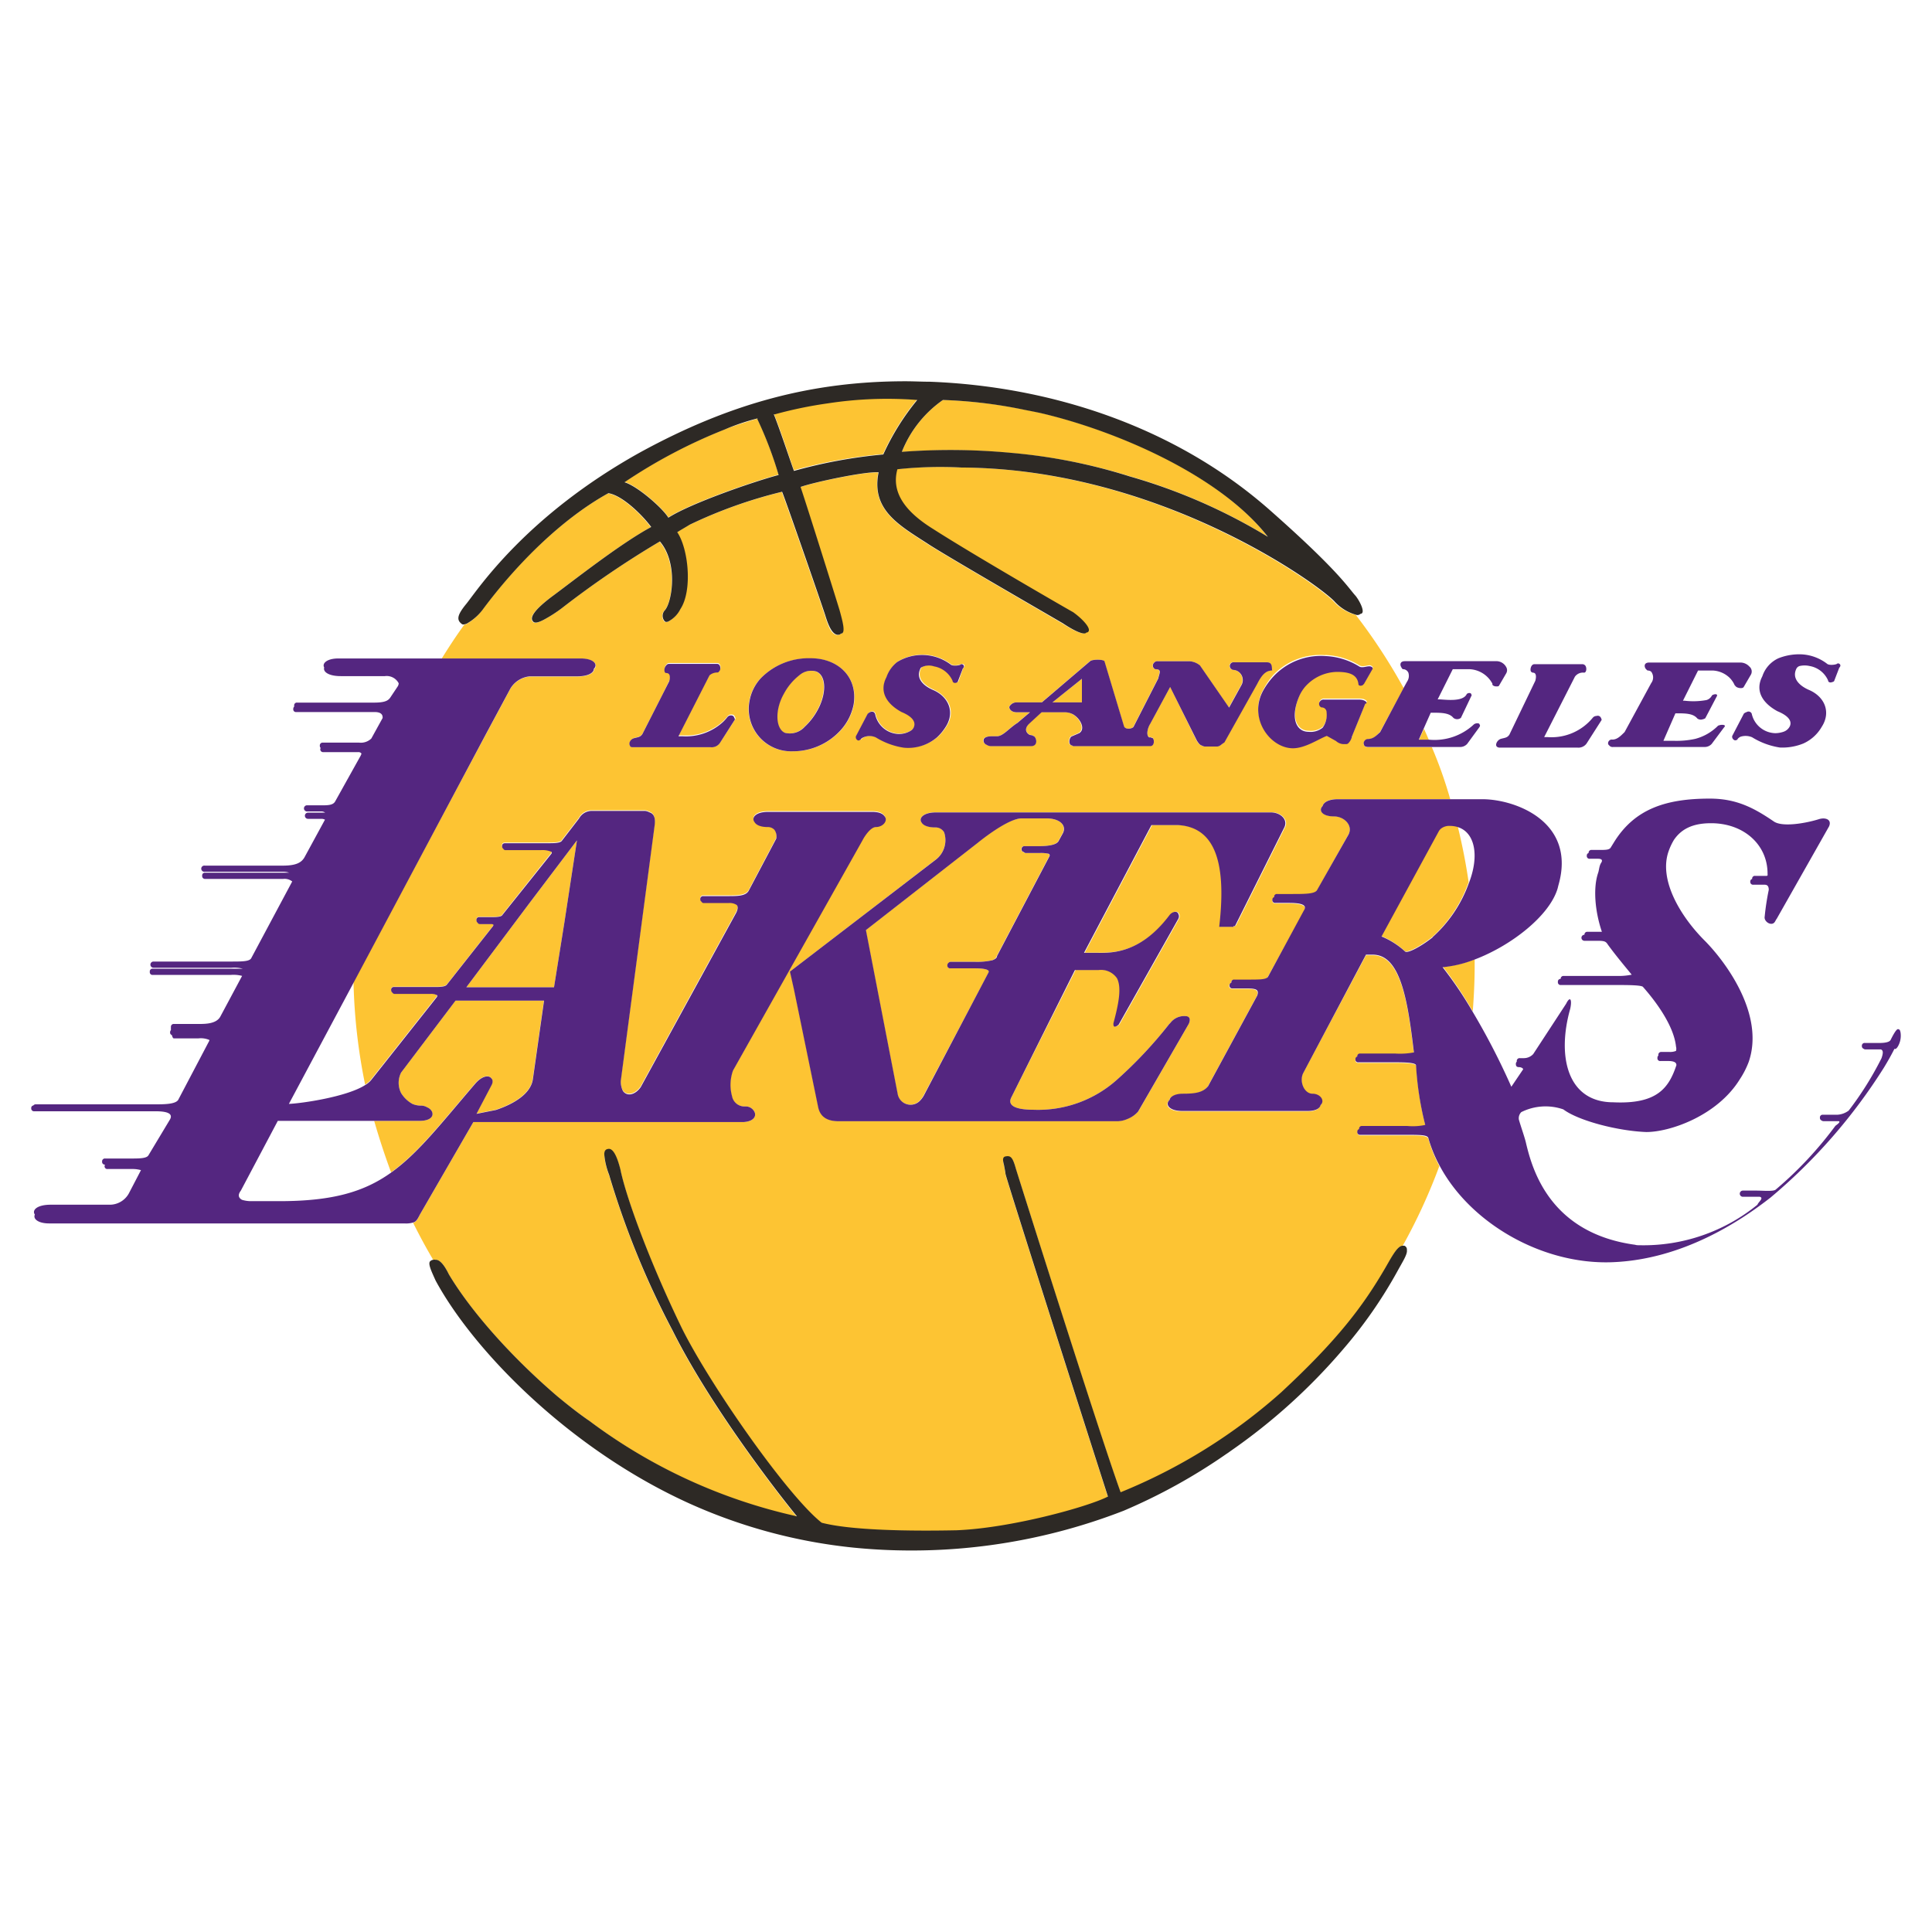
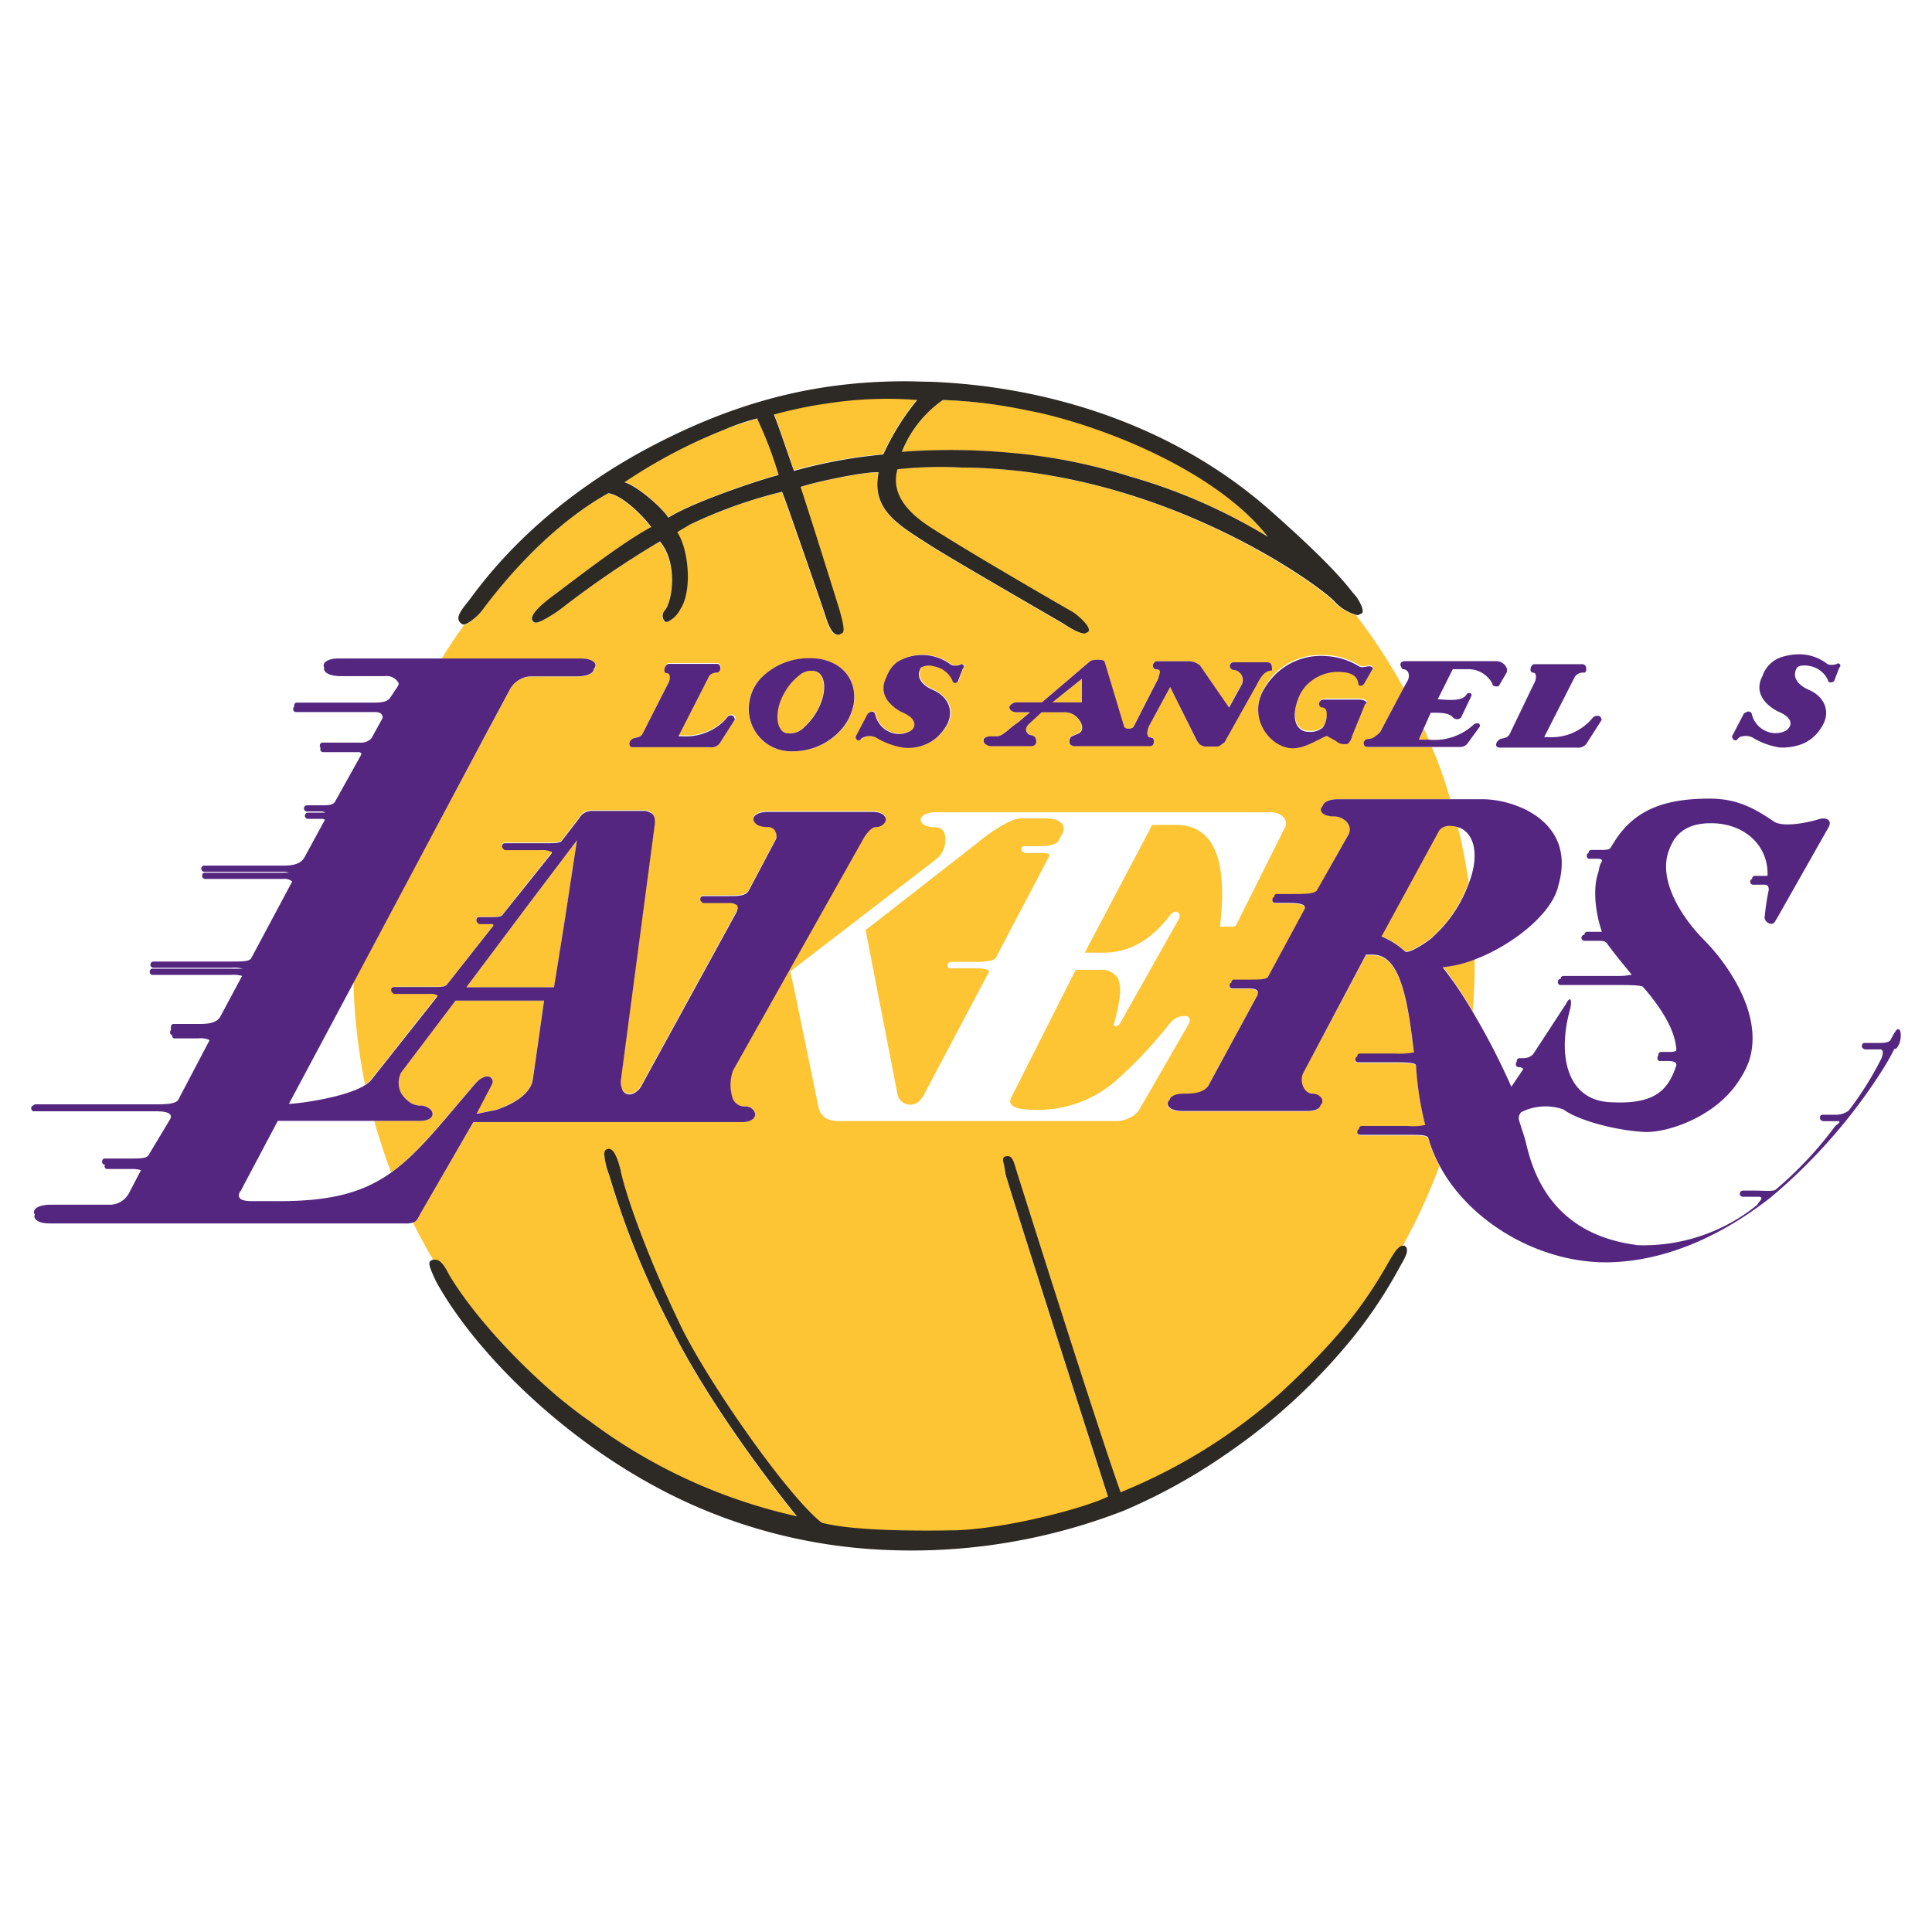
<svg xmlns="http://www.w3.org/2000/svg" viewBox="0 0 256 256">
  <path d="M48.38,143.71a76,76,0,0,1-1.54-13.61l-8.61,16.13C39.8,146.18,45.94,145.31,48.38,143.71Z" style="fill:none" />
  <path d="M100.35,55.48l0,0A29.24,29.24,0,0,0,96,56.92C97.39,56.39,98.86,55.92,100.35,55.48Z" style="fill:none" />
  <path d="M102.67,54.81a72,72,0,0,1,7.07-1.46A56,56,0,0,0,102.67,54.81Z" style="fill:none" />
  <path d="M49.56,148.52H36.81l-4.9,9.25c-.45.59-.28,1,.15,1.21a4.08,4.08,0,0,0,1.26.18H37c7,0,11.2-1.25,14.8-3.82Q50.53,152,49.56,148.52Z" style="fill:none" />
  <path d="M194.68,116.73c1.31-3.55.65-6.48-1.51-7.18q.89,3.63,1.43,7.38A1.19,1.19,0,0,0,194.68,116.73Z" style="fill:none" />
  <path d="M195.15,134c.15-2,.25-4,.25-6,0-.3,0-.59,0-.89a15.46,15.46,0,0,1-4.2,1A51.07,51.07,0,0,1,195.15,134Z" style="fill:#fdc433" />
  <path d="M189.28,98.06h.06c-.21-.51-.44-1-.66-1.5l-.66,1.5Z" style="fill:#fdc433" />
  <path d="M132.07,126.68l6.94-13.2a.25.25,0,0,0-.08-.35,4.83,4.83,0,0,0-1.23-.1h-1.77a.34.34,0,0,1-.31-.14.33.33,0,0,1-.29-.36.37.37,0,0,1,.41-.41h1.91c1.09,0,2.31-.14,2.58-.68l.55-1c.54-1.09-.28-2-2.18-2h-3.27c-1.49,0-4.35,2-5.85,3.27L114.7,123.24,118.92,145a1.73,1.73,0,0,0,3,.78,3.1,3.1,0,0,0,.44-.6L131,128.86c.27-.41-.68-.55-1.77-.55h-3.27a.36.36,0,0,1-.41-.4.39.39,0,0,1,.15-.33.4.4,0,0,1,.32-.13h3.26a9.45,9.45,0,0,0,2.2-.21C131.79,127.11,132,126.94,132.07,126.68Z" style="fill:#fdc433" />
  <path d="M119.5,59.9a85.73,85.73,0,0,1,14.43.13,72.86,72.86,0,0,1,15.72,3.06,74.63,74.63,0,0,1,18.3,8c-6.38-8.24-20.26-14.15-30.17-16.41-.67-.15-1.33-.28-2-.4A62.94,62.94,0,0,0,124.94,53,15.22,15.22,0,0,0,119.5,59.9Z" style="fill:#fdc433" />
  <path d="M186.29,150.45h-6a.36.36,0,0,1-.41-.41.34.34,0,0,1,.24-.35s0,0,0,0a.36.36,0,0,1,.41-.41h6a7.82,7.82,0,0,0,2.35-.14v0a41.69,41.69,0,0,1-1.22-7.89c0-.41-1.77-.41-3-.41H180a.36.36,0,0,1-.41-.41.33.33,0,0,1,.24-.35s0,0,0,0a.36.36,0,0,1,.41-.4h4.63a9.93,9.93,0,0,0,2.47-.15c-.81-6.89-1.78-12.95-5.43-12.95H181l-8.37,15.68c-.55,1.09.27,2.72,1.22,2.72s1.7.95,1.08,1.51c-.08.41-.59.78-1.72.78h-16.6c-1.78,0-2.3-.89-1.69-1.46.09-.43.67-.83,1.79-.83,1.57,0,2.63-.13,3.32-1l6.51-12c.27-.81-.13-.95-1.49-.95h-1.77a.36.36,0,0,1-.41-.41.34.34,0,0,1,.24-.35v0a.36.36,0,0,1,.41-.41h1.77c1.65,0,2.35,0,2.66-.34l4.86-8.81c.55-.82-.81-1-2-1H169a.37.37,0,0,1-.41-.41.36.36,0,0,1,.24-.36v0a.36.36,0,0,1,.41-.41h1.9c1.67,0,3,0,3.34-.46l4.18-7.46c.68-1.23-.54-2.45-1.9-2.45-1.61,0-2.08-.82-1.5-1.38.1-.46.76-.9,2-.9h14.9q-1-3.51-2.43-6.87H181.3c-.36,0-.53-.14-.56-.31-.18-.28.13-.75.51-.75.68,0,1.09-.41,1.63-1L186,91.19a75.74,75.74,0,0,0-6.35-9.71,6.11,6.11,0,0,1-3-1.85c-2.45-2.45-23.41-17.56-49.4-17.69a53.65,53.65,0,0,0-8.47.23c-.89,3.22,1.28,5.78,4.78,7.94,5,3.26,17.29,10.34,18.51,11,1.36,1,2.45,2.18,2,2.59a.29.29,0,0,1-.25.1s0,0,0,0c-.27.41-1.63-.27-3.13-1.23C138,81,124.81,73.37,122.77,72c-3.81-2.45-7.35-4.49-6.4-9.39-1.8-.13-8.55,1.31-10.34,1.94,1.1,3.29,4.62,14.53,5.16,16.3.41,1.49.82,3,.27,3.13a.33.33,0,0,1-.1,0,.26.26,0,0,1-.16.13c-1,.27-1.5-1.23-1.91-2.59-.81-2.45-5.44-15.78-5.71-16.33a62.28,62.28,0,0,0-12.23,4.36c-.57.31-1.13.62-1.66,1,1.49,2.17,2,7.75.41,10.2a3.64,3.64,0,0,1-1.44,1.54c-.23.15-.44.2-.6.09a1.07,1.07,0,0,1,0-1.5c1-1.08,1.77-6.25-.67-9.11a126.13,126.13,0,0,0-13,8.85,18.12,18.12,0,0,1-2.35,1.51c-.69.37-1.23.53-1.45.25q-.81-.81,2.45-3.27c2.59-1.9,9.12-7.07,13.2-9.25-1.08-1.49-3.78-4.19-5.68-4.48-6.18,3.42-12.07,9.32-16.51,15.24a6.89,6.89,0,0,1-2.13,2,1,1,0,0,1-.4.16c-1.07,1.46-2.07,3-3,4.5H77c1.69,0,2.32.8,1.74,1.37,0,.48-.71,1-2.23,1H70.2a3.36,3.36,0,0,0-2.58,1.63l-3.27,6.09L46.84,130.1a76,76,0,0,0,1.54,13.61,2.84,2.84,0,0,0,.73-.61l8.71-11a.3.3,0,0,0,.06-.26,1.69,1.69,0,0,0-.93-.18H52.32a.36.36,0,0,1-.34-.19.37.37,0,0,1-.15-.32.36.36,0,0,1,.41-.41h5.44c.55,0,1.23,0,1.5-.27l6.12-7.76a.25.25,0,0,0,.07-.23.4.4,0,0,0-.26-.07h-1.5a.35.35,0,0,1-.33-.19.39.39,0,0,1-.15-.33.36.36,0,0,1,.4-.41H65.3c.27,0,1.09,0,1.23-.27L73.06,113a.24.24,0,0,0,0-.21,3,3,0,0,0-1.45-.23H67a.35.35,0,0,1-.34-.19.39.39,0,0,1-.15-.33c0-.27.13-.4.41-.4h5.71c.68,0,1.5,0,1.77-.28l2.31-3a1.92,1.92,0,0,1,1.64-1h6.94a1.3,1.3,0,0,1,.72.18c.66.19.83.8.72,1.69l-4.49,33.89a2.8,2.8,0,0,0,.28,1.35c.57.8,1.67.48,2.36-.51l12.66-23.13c.23-.47.23-.78.08-1a1.67,1.67,0,0,0-1.09-.27H93.28a.33.33,0,0,1-.33-.19.34.34,0,0,1-.16-.32.37.37,0,0,1,.41-.41h3.27c1.22,0,2.31,0,2.72-.68l3.67-6.94a1.5,1.5,0,0,0-.25-1.17,1.18,1.18,0,0,0-.89-.36c-1,0-1.53-.29-1.73-.64-.47-.57.1-1.37,1.78-1.37h13.75c.91,0,1.4.24,1.61.54.56.56-.09,1.47-1.12,1.47-.68,0-1.5,1.23-1.77,1.77L97.09,141.85a5.63,5.63,0,0,0-.13,3.4,1.67,1.67,0,0,0,1.77,1.36,1.29,1.29,0,0,1,1.26.76c.24.56-.14,1.23-1.48,1.31H62.72l-7.08,12.25c-.33.65-.51,1-.9,1.1.84,1.68,1.72,3.32,2.67,4.92a.54.54,0,0,1,.28,0c.68-.08,1.34,1,1.79,1.93,2.8,4.7,8.08,10.78,14.41,16.19,1.36,1.12,2.78,2.21,4.24,3.25A71.62,71.62,0,0,0,105.6,201c-2.76-3.37-11.5-14.68-16.45-24.57a113.13,113.13,0,0,1-8.44-20.69,9.74,9.74,0,0,1-.64-2.68c0-.41.12-.69.51-.74.68-.14,1.22,1.09,1.63,2.72.68,3.4,3.68,11.84,8.17,21.09,3.81,7.62,14,22.19,18.5,25.72,3.82,1,11.44,1.09,17.83,1,7.18-.27,17.45-3.1,20.1-4.47-.86-2.63-13.3-41.53-13.57-42.73-.05-.43-.14-.83-.2-1.17-.16-.62-.25-1.08.2-1.17.69-.14,1,.14,1.37,1.63.27.82,11,35,13.88,42.87a73.52,73.52,0,0,0,21.23-13.2c7.48-6.94,10.88-11.43,13.88-16.6.86-1.49,1.61-3,2.25-2.91a75.35,75.35,0,0,0,4.87-10.59,17.67,17.67,0,0,1-1.44-3.57C189.14,150.45,188.19,150.45,186.29,150.45Zm-90.91-52a1.33,1.33,0,0,1-1.23.54H83.81c-.2,0-.29-.08-.33-.2-.22-.25.11-.87.55-1s.81-.14,1.09-.54L87.8,92l.91-1.86c.14-.54.14-1.08-.41-1.08-.32,0-.3-.69,0-1a.43.43,0,0,1,.35-.21h6.4c.49,0,.54.85.25,1a.23.23,0,0,1-.19.14,1.58,1.58,0,0,0-1,.32.57.57,0,0,0-.1.13l-4.08,8h.54a7.26,7.26,0,0,0,5.4-1.93,5.59,5.59,0,0,0,.51-.57.61.61,0,0,1,.65-.25.35.35,0,0,1,.33.25.78.78,0,0,1,.11.28Zm80.24-11.66a9.25,9.25,0,0,1,4.49,1.36c.4.27,1.09,0,1.36,0s.54.27.41.41l-1.09,1.9s0,0-.07.06v0c-.14.27-.68.27-.68,0-.14-1.36-1.37-1.63-2.86-1.63a5.77,5.77,0,0,0-4.23,2,5.13,5.13,0,0,0-.73,1.17c-1.22,2.73-.54,4.77,1.23,4.77a2.54,2.54,0,0,0,1.85-.55,2.88,2.88,0,0,0,.52-2,.64.64,0,0,0-.68-.68.51.51,0,0,1-.18-.82.57.57,0,0,1,.53-.22h4.63c.93,0,1.21.52.83.54l0,0-1.76,4.32a1.79,1.79,0,0,1-.43.86.44.44,0,0,1-.33.18H178a1.56,1.56,0,0,1-.95-.41l-1.22-.68c-1.09.41-2.86,1.64-4.49,1.64-3,0-6-4-3.95-7.63a9.59,9.59,0,0,1,1.38-2A8.59,8.59,0,0,1,175.62,86.81ZM131.39,97.56h.68c.81,0,1.63-1.09,2.72-1.77l1.66-1.41h-1.74c-.68,0-1-.41-1-.68a.42.42,0,0,1,.15-.26,1.07,1.07,0,0,1,.89-.37h3.27l6.39-5.45c.27-.27,1.77-.27,1.91,0l2.58,8.58c.12.46.91.43,1.23.16a.18.18,0,0,0,.05-.07l3.27-6.4c.13-.68.54-1.22-.41-1.22a.52.52,0,0,1-.17-.83.57.57,0,0,1,.52-.22h4.22a2.43,2.43,0,0,1,1.36.55l3.85,5.58,1.65-3a1.36,1.36,0,0,0-.52-1.83,1.34,1.34,0,0,0-.62-.17.19.19,0,0,1-.13-.06.5.5,0,0,1,.32-.94h4.35c.82,0,.55,1,.68,1.09-.81,0-1.36.41-2,1.77l-4.35,7.76c-.41.27-.55.54-1,.54h-1.49a.84.84,0,0,1-.49-.13c-.31-.09-.44-.32-.66-.64L155.05,91l-2.65,4.9c-.23.34-.62,1.4-.15,1.77a.79.79,0,0,0,.23,0s.08,0,.11.08h.08c.27,0,.41,1.09-.27,1.09H142.19a.3.3,0,0,1-.22-.1c-.5,0-.37-1.08,0-1.21l.95-.41c.82-.51.27-1.84-.8-2.49a2.35,2.35,0,0,0-1.05-.28H138l-1.63,1.5c-.68.68-.38,1.22,0,1.47a1,1,0,0,0,.31.07.28.28,0,0,1,.18.09h0c.41,0,.82,1.36-.27,1.36h-5.17a1.16,1.16,0,0,1-.73-.19.58.58,0,0,1-.41-.58C130.3,97.69,130.84,97.56,131.39,97.56Zm-18.24-4.22a7.1,7.1,0,0,1-1.82,3.52A8.53,8.53,0,0,1,105,99.55a5.61,5.61,0,0,1-5.72-6.66,6,6,0,0,1,1.5-3,8.88,8.88,0,0,1,6.62-2.64C111,87.22,113.7,89.66,113.15,93.34Zm3,4.35a2,2,0,0,0-1.83.09.67.67,0,0,0-.15.14A.27.27,0,0,1,114,98c-.28.25-.72-.23-.47-.61l1.5-2.86.11-.09c.29-.24.77-.32.89.18a3.29,3.29,0,0,0,3.13,2.59,3,3,0,0,0,1.68-.5,1,1,0,0,0,.31-.41c.41-1-.68-1.63-1.63-2-2-1.09-3-2.72-2-4.63a4.34,4.34,0,0,1,1.42-2A6.31,6.31,0,0,1,126,88c.27.27,1.09.13,1.36,0s.68.13.27.54L127,90.3l0,0v0c-.28.27-.68.13-.68-.14a3.31,3.31,0,0,0-2.45-1.91,2.15,2.15,0,0,0-1.72.15.54.54,0,0,0-.13.22c-.55,1.22.4,2.17,1.63,2.72,2.18,1,3,3,1.77,4.9a6.74,6.74,0,0,1-1.13,1.38,5.87,5.87,0,0,1-4.37,1.38A9.88,9.88,0,0,1,116.14,97.69Zm31.77,50.86H111.16c-1.49,0-2.45-.55-2.72-1.91l-3.2-15.56-.53-2.36L124,113.89a3.26,3.26,0,0,0,1.1-3.63,1.31,1.31,0,0,0-1.18-.64c-1,0-1.62-.3-1.81-.66-.41-.56.24-1.33,1.89-1.33h44.5c1.22,0,2.31,1,1.77,2l-6.53,13.06h-.18l0,.1h-1.91c1.09-9.26-1-13.21-5.44-13.48h-3.54l-8.93,16.92h1.39c1.77,0,5.85.41,9.94-5,.4-.51,1-.56,1.16-.16a.69.69,0,0,1,0,.66l-7.89,14c-.32.32-.64.38-.69.13-.06-.06-.1-.16,0-.35.68-2.54,1.09-4.66.46-5.9a2.56,2.56,0,0,0-2.45-1.09h-3.13L134,145.42c-.55,1.08.54,1.63,3,1.63A15.67,15.67,0,0,0,148.08,143a57.39,57.39,0,0,0,6.85-7.31l.15-.15a2.3,2.3,0,0,1,2.19-.88c.36.11.51.45.25,1l-6.67,11.57a3.64,3.64,0,0,1-1.44,1A3.41,3.41,0,0,1,147.91,148.55Z" style="fill:#fdc433" />
  <path d="M193.17,109.55a3.29,3.29,0,0,0-1.07-.17,1.75,1.75,0,0,0-1.24.39,1.78,1.78,0,0,0-.22.26l-7.62,14a10.53,10.53,0,0,1,3.13,2c.41.27,2.29-.81,3.65-1.89a17.6,17.6,0,0,0,4.8-7.27Q194.06,113.18,193.17,109.55Z" style="fill:#fdc433" />
  <path d="M63,143.51c.92-1,1.77-1.08,2.06-.68.22.17.27.51.06.92l-2,3.81,2.57-.51c2.45-.82,4.63-2.18,4.9-4.08l1.48-10.38H60.35l-7.21,9.53a3,3,0,0,0,0,2.72,4.09,4.09,0,0,0,1.51,1.44,2.88,2.88,0,0,0,1.13.22,1.56,1.56,0,0,1,.8.22c1,.4,1.22,1.8-1,1.8h-6q1,3.48,2.24,6.82C55.42,152.75,58.42,148.83,63,143.51Z" style="fill:#fdc433" />
  <polygon points="139.45 93.07 143.36 93.07 143.36 89.94 139.45 93.07" style="fill:#fdc433" />
  <polygon points="73.41 130.82 74.78 122.27 76.45 111.35 70.19 119.62 61.79 130.82 73.41 130.82" style="fill:#fdc433" />
  <path d="M108.25,94.16c1.23-2.18,1.23-4.63-.13-5.18a2.37,2.37,0,0,0-2.23.48,7.74,7.74,0,0,0-2.07,2.47c-1.23,2.18-1.09,4.63.13,5.17a2.64,2.64,0,0,0,2.63-.8A8.51,8.51,0,0,0,108.25,94.16Z" style="fill:#fdc433" />
  <path d="M82.75,63.85c1.74.53,5.06,3.44,5.81,4.7,2.94-1.91,11.51-4.85,14.61-5.66a51,51,0,0,0-2.82-7.41c-1.49.44-3,.91-4.4,1.44A69.65,69.65,0,0,0,82.75,63.85Z" style="fill:#fdc433" />
  <path d="M102.67,54.81l-.14,0c.7,1.6,2.14,6,2.67,7.5A66.22,66.22,0,0,1,117,60.17a32.33,32.33,0,0,1,4.5-7.22,51.68,51.68,0,0,0-11.8.4A72,72,0,0,0,102.67,54.81Z" style="fill:#fdc433" />
  <path d="M55.64,160.93l7.08-12.25H98.51c1.34-.08,1.72-.75,1.48-1.31a1.29,1.29,0,0,0-1.26-.76A1.67,1.67,0,0,1,97,145.25a5.63,5.63,0,0,1,.13-3.4l17.15-30.49c.27-.54,1.09-1.77,1.77-1.77,1,0,1.68-.91,1.12-1.47-.21-.3-.7-.54-1.61-.54H101.77c-1.68,0-2.25.8-1.78,1.37.2.35.77.64,1.73.64a1.18,1.18,0,0,1,.89.36,1.5,1.5,0,0,1,.25,1.17l-3.67,6.94c-.41.68-1.5.68-2.72.68H93.2a.37.37,0,0,0-.41.41.34.34,0,0,0,.16.32.33.33,0,0,0,.33.19h3.27a1.67,1.67,0,0,1,1.09.27c.15.21.15.52-.08,1L84.9,144.05c-.69,1-1.79,1.31-2.36.51a2.8,2.8,0,0,1-.28-1.35l4.49-33.89c.11-.89-.06-1.5-.72-1.69a1.3,1.3,0,0,0-.72-.18H78.37a1.92,1.92,0,0,0-1.64,1l-2.31,3c-.27.28-1.09.28-1.77.28H66.94c-.28,0-.41.13-.41.4a.39.39,0,0,0,.15.33.35.35,0,0,0,.34.19h4.62a3,3,0,0,1,1.45.23.24.24,0,0,1,0,.21l-6.53,8.16c-.14.27-1,.27-1.23.27H63.53a.36.36,0,0,0-.4.41.39.39,0,0,0,.15.33.35.35,0,0,0,.33.19h1.5a.4.4,0,0,1,.26.07.25.25,0,0,1-.07.23l-6.12,7.76c-.27.27-1,.27-1.5.27H52.24a.36.36,0,0,0-.41.41.37.37,0,0,0,.15.32.36.36,0,0,0,.34.19H57a1.69,1.69,0,0,1,.93.18.3.3,0,0,1-.06.26l-8.71,11a2.84,2.84,0,0,1-.73.61c-2.44,1.6-8.58,2.47-10.15,2.52l8.61-16.13L64.35,97.34l3.27-6.09a3.36,3.36,0,0,1,2.58-1.63h6.26c1.52,0,2.23-.49,2.23-1,.58-.57,0-1.37-1.74-1.37H44.83c-1.52,0-2.19.66-1.87,1.2-.18.53.51,1.14,2.2,1.14H51a1.79,1.79,0,0,1,1.83.95.87.87,0,0,1-.11.38l-1,1.5c-.27.4-.68.68-2.17.68H39.39a.36.36,0,0,0-.41.41s0,.08,0,.12a.42.42,0,0,0-.12.31.36.36,0,0,0,.41.41H49.65c.45,0,1.06.1,1.05.72a.17.17,0,0,1,0,.07l-1.5,2.72a2,2,0,0,1-1.63.54H42.79a.37.37,0,0,0-.41.41.38.38,0,0,0,.11.3.34.34,0,0,0-.05.14.37.37,0,0,0,.41.41h4.62a.47.47,0,0,1,.43.2,2.18,2.18,0,0,1-.21.45l-3.26,5.85c-.28.55-1,.55-1.91.55H40.75a.41.41,0,1,0,0,.81h1.77a.9.9,0,0,1,.57.16H40.81a.41.41,0,0,0,0,.82h1.77a1,1,0,0,1,.48.11l-2.72,5c-.4.68-1.09,1.09-2.85,1.09H27.14a.41.41,0,1,0,0,.81H37.49a2.37,2.37,0,0,1,.83.13c-.23,0-.49,0-.78,0H27.2a.36.36,0,0,0-.41.41.37.37,0,0,0,.41.41H37.54a1.61,1.61,0,0,1,1.18.34,0,0,0,0,1,0,0L33.27,127c-.28.41-1.23.41-2.72.41H20.34a.41.41,0,1,0,0,.82H30.68a4.24,4.24,0,0,1,1.49.13c-.42,0-1,0-1.57,0H20.26a.36.36,0,0,0-.41.41.36.36,0,0,0,.41.41H30.6a4.51,4.51,0,0,1,1.48.13l-2.9,5.42c-.54.95-2,.95-2.85.95H23.06a.37.37,0,0,0-.41.41,3.94,3.94,0,0,0,0,.4.42.42,0,0,0-.11.31.33.33,0,0,0,.23.35c.07.25.15.44.26.44h3.27a2.86,2.86,0,0,1,1.44.21.32.32,0,0,1,0,.09l-4.08,7.76c-.27.68-1.91.68-3.13.68H4.74a.38.38,0,0,0-.32.15.33.33,0,0,0-.28.36.37.37,0,0,0,.41.41H20.61c1.09,0,2.45.14,1.91,1.09l-2.86,4.76c-.27.41-1.23.41-2.45.41H13.94a.37.37,0,0,0-.41.41.36.36,0,0,0,.39.4.43.43,0,0,0-.06.17.36.36,0,0,0,.41.41h3.27a4,4,0,0,1,1.14.15l-1.61,3.09a2.89,2.89,0,0,1-2.45,1.49H6.73c-1.88,0-2.52.75-2.11,1.31-.27.54.4,1.17,1.89,1.17H53.6a3.29,3.29,0,0,0,1.14-.12C55.13,161.89,55.31,161.58,55.64,160.93Zm-22.32-1.77a4.08,4.08,0,0,1-1.26-.18c-.43-.24-.6-.62-.15-1.21l4.9-9.25H55.59c2.21,0,2-1.4,1-1.8a1.56,1.56,0,0,0-.8-.22,2.88,2.88,0,0,1-1.13-.22,4.09,4.09,0,0,1-1.51-1.44,3,3,0,0,1,0-2.72l7.21-9.53H72.09L70.61,143c-.27,1.9-2.45,3.26-4.9,4.08l-2.57.51,2-3.81c.21-.41.16-.75-.06-.92-.29-.4-1.14-.34-2.06.68-4.57,5.32-7.57,9.24-11.19,11.83S44,159.16,37,159.16Zm43.13-47.81-1.67,10.92-1.37,8.55H61.79l8.4-11.2Z" style="fill:#542680" />
  <path d="M181.25,97.92c-.38,0-.69.47-.51.75,0,.17.2.31.56.31h12.11a1.27,1.27,0,0,0,1-.41L196,96.39c.14-.19.13-.31.05-.38,0-.25-.57-.21-.78,0a7.62,7.62,0,0,1-5.93,2H188l.66-1.5.92-2.07h.28c1.08,0,2.17,0,2.72.68a.8.8,0,0,0,1,0l1.36-2.86c.09-.14.07-.22,0-.27,0-.23-.48-.2-.6,0-.54,1.09-3,.68-3.67.68h-.17l2-4h2.18a3.61,3.61,0,0,1,3.08,1.94c-.08.17.19.33.45.34s.36,0,.42-.1l.95-1.63a.82.82,0,0,0,0-.83,1.49,1.49,0,0,0-1.42-.78h-12c-.67,0-.66.48-.51.75s.19.31.29.31a.78.78,0,0,1,.68.48,1.36,1.36,0,0,1-.19,1.19l-.41.75L182.88,97C182.34,97.51,181.93,97.92,181.25,97.92Z" style="fill:#542680" />
  <path d="M167.37,91.52c-2,3.68.95,7.63,3.95,7.63,1.63,0,3.4-1.23,4.49-1.64l1.22.68a1.56,1.56,0,0,0,.95.41h.41a.44.44,0,0,0,.33-.18,1.79,1.79,0,0,0,.43-.86l1.76-4.32,0,0c.38,0,.1-.54-.83-.54h-4.63a.57.57,0,0,0-.53.22.51.51,0,0,0,.18.82.64.64,0,0,1,.68.68,2.88,2.88,0,0,1-.52,2,2.54,2.54,0,0,1-1.85.55c-1.77,0-2.45-2-1.23-4.77a5.13,5.13,0,0,1,.73-1.17,5.77,5.77,0,0,1,4.23-2c1.49,0,2.72.27,2.86,1.63,0,.27.54.27.68,0v0s.05,0,.07-.06l1.09-1.9c.13-.14,0-.41-.41-.41s-1,.27-1.36,0a9.25,9.25,0,0,0-4.49-1.36,8.59,8.59,0,0,0-6.87,2.73A9.59,9.59,0,0,0,167.37,91.52Z" style="fill:#542680" />
  <path d="M231.43,94.36a.86.86,0,0,0-.36.2l-1.49,2.86c-.24.36.26.83.48.64a.16.16,0,0,0,.18-.14,1.07,1.07,0,0,1,.39-.3,2.2,2.2,0,0,1,1.53.07,9.82,9.82,0,0,0,3.68,1.36,7.37,7.37,0,0,0,3.13-.54,5.35,5.35,0,0,0,2.43-2.22c1.23-1.91.41-4-1.77-4.9-1.22-.55-2.18-1.5-1.63-2.72a.71.71,0,0,1,.46-.42,3,3,0,0,1,1.32,0,3.28,3.28,0,0,1,2.45,1.91c0,.23.28.34.54.22a.43.43,0,0,0,.26-.13l.68-1.77c.41-.41-.13-.68-.27-.54s-1.09.27-1.36,0a6.06,6.06,0,0,0-3.26-1.23,7.44,7.44,0,0,0-3.16.51,4,4,0,0,0-2.14,2.39c-1,1.91,0,3.54,2,4.63,1,.41,2.05,1.09,1.64,2a1.46,1.46,0,0,1-.83.72,3.48,3.48,0,0,1-1.09.19,3.28,3.28,0,0,1-3.13-2.59A.46.46,0,0,0,231.43,94.36Z" style="fill:#542680" />
-   <path d="M213.23,98.77a.55.55,0,0,0,.51.21h12.12a1.25,1.25,0,0,0,.95-.41l1.63-2.18c.39-.38-.31-.4-.62-.29l-.16.05a6.6,6.6,0,0,1-3.06,1.76,11.67,11.67,0,0,1-2.83.25h-1.36L222,94.52h.18c1.09,0,2.18,0,2.72.68a.76.76,0,0,0,.72.11.88.88,0,0,0,.34-.14l1.5-2.86c.21-.31-.13-.38-.37-.28a.37.37,0,0,0-.28.18,1.17,1.17,0,0,1-.69.55,9.6,9.6,0,0,1-2.88.09H223l2-4h2a3.46,3.46,0,0,1,2.16.94,3.2,3.2,0,0,1,.69,1,.68.68,0,0,0,.12.12c.15.26.94.39,1.08.12l.95-1.63a.85.85,0,0,0-.2-1.08,1.62,1.62,0,0,0-1.27-.53h-12c-.85,0-.62.75-.37.92a.28.28,0,0,0,.2.14.72.72,0,0,1,.43.15,1.26,1.26,0,0,1,0,1.52L215.27,97c-.54.54-1,1-1.63,1C213.2,97.92,212.87,98.52,213.23,98.77Z" style="fill:#542680" />
-   <path d="M157.52,135.66c.26-.58.11-.92-.25-1a2.3,2.3,0,0,0-2.19.88l-.15.15a57.39,57.39,0,0,1-6.85,7.31A15.67,15.67,0,0,1,137,147.05c-2.45,0-3.54-.55-3-1.63l8.43-16.88h3.13a2.56,2.56,0,0,1,2.45,1.09c.63,1.24.22,3.36-.46,5.9-.05.19,0,.29,0,.35.05.25.37.19.69-.13l7.89-14a.69.69,0,0,0,0-.66c-.12-.4-.76-.35-1.16.16-4.09,5.44-8.17,5-9.94,5h-1.39l8.93-16.92h3.54c4.49.27,6.53,4.22,5.44,13.48h1.91l0-.1h.18l6.53-13.06c.54-1.09-.55-2-1.77-2H124c-1.65,0-2.3.77-1.89,1.33.19.36.78.66,1.81.66a1.31,1.31,0,0,1,1.18.64,3.26,3.26,0,0,1-1.1,3.63l-19.33,14.83.53,2.36,3.2,15.56c.27,1.36,1.23,1.91,2.72,1.91h36.75a3.41,3.41,0,0,0,1.5-.29,3.64,3.64,0,0,0,1.44-1Zm-28.26-8.21H126a.4.4,0,0,0-.32.13.39.39,0,0,0-.15.33.36.36,0,0,0,.41.4h3.27c1.09,0,2,.14,1.77.55l-8.58,16.33a3.1,3.1,0,0,1-.44.6,1.73,1.73,0,0,1-3-.78l-4.22-21.77,14.78-11.53c1.5-1.22,4.36-3.27,5.85-3.27h3.27c1.9,0,2.72,1,2.18,2l-.55,1c-.27.54-1.49.68-2.58.68h-1.91a.37.37,0,0,0-.41.41.33.33,0,0,0,.29.36.34.34,0,0,0,.31.14h1.77a4.83,4.83,0,0,1,1.23.1.25.25,0,0,1,.08.35l-6.94,13.2c0,.26-.28.43-.61.56A9.45,9.45,0,0,1,129.26,127.45Z" style="fill:#542680" />
  <path d="M251.84,136.87c-.05-.33-.13-.47-.25-.47-.2-.19-.56.37-1.07,1.39-.14.28-.68.41-1.5.41h-1.9a.36.36,0,0,0-.41.41.34.34,0,0,0,.2.34.4.4,0,0,0,.3.1H249l.22,0c.35.13.31.52.09,1.17a43,43,0,0,1-4.35,6.94,2.79,2.79,0,0,1-1.5.55h-1.9a.36.36,0,0,0-.41.41.35.35,0,0,0,.2.34.45.45,0,0,0,.3.1h1.77l.24,0c.28.13-.36.52-.47.63a49.64,49.64,0,0,1-7.89,8.43c-.28.28-1.64.14-2.59.14h-1.77a.41.41,0,0,0,0,.82h.14s.05,0,.1,0h2c.59.16-.2.7-.31,1.05A23.89,23.89,0,0,1,217.24,165h0c-.2,0-.39,0-.57-.06-11.34-1.54-13.65-10.06-14.46-13.45-.14-.68-.68-2.18-.95-3.13a1.14,1.14,0,0,1,.32-1,7.19,7.19,0,0,1,5.57-.36c2,1.5,7.21,2.86,11,3,3.15,0,9.41-2.16,12.39-7a11.42,11.42,0,0,0,1.18-2.31c2.18-6.4-3.27-13.47-5.85-16.06-3.13-3.13-6.13-8-4.77-11.84a8.12,8.12,0,0,1,.71-1.51c1-1.46,2.52-2.2,4.91-2.2,4.36,0,7.49,2.86,7.49,6.67a1.09,1.09,0,0,1,0,.25.22.22,0,0,1-.14.06h-1.49a.36.36,0,0,0-.41.41s0,0,0,0a.33.33,0,0,0-.25.35.37.37,0,0,0,.41.41h1.5c.41,0,.54.27.54.68a33.28,33.28,0,0,0-.54,3.54c-.14.68.95,1.36,1.36.68l.18-.32s0,0,.05-.06l6.94-12.25c.41-.95-.54-1.22-1.36-.95-1.77.55-4.9,1.09-6,.27-2.59-1.76-4.9-3-8.44-3-5.87,0-10,1.39-12.72,5.82l-.39.63c-.17.34-.68.35-1.32.35h-1.22a.37.37,0,0,0-.41.41s0,0,0,0a.33.33,0,0,0-.24.35.36.36,0,0,0,.41.41h1.08c.41,0,.68.13.41.54s-.27,1-.41,1.36c-.67,2-.41,5.08.51,7.78h-1.91a.36.36,0,0,0-.4.39.4.4,0,0,0,0,.8h1.77c1,0,1.09.14,1.36.55,1,1.36,1.91,2.45,3.13,3.94a8.45,8.45,0,0,1-1.67.17H207.2a.36.36,0,0,0-.4.39.35.35,0,0,0-.37.4.36.36,0,0,0,.4.41h7.49c1.22,0,3.27,0,3.4.27,1.77,2,4.08,5.17,4.36,7.89a1.08,1.08,0,0,1,0,.57,2.06,2.06,0,0,1-.84.14h-1.09a.37.37,0,0,0-.41.41s0,0,0,.07a.37.37,0,0,0-.12.31.36.36,0,0,0,.41.41h1c.63,0,1.13.12,1.1.56-1,3-2.54,5.18-8.35,4.91-6.13,0-7.49-6.12-5.72-12.38.27-1.23,0-1.77-.54-.68l-4.36,6.67a1.7,1.7,0,0,1-1.22.54h-.55a.37.37,0,0,0-.41.41s0,0,0,.06a.39.39,0,0,0-.12.31c0,.28.13.41.4.41s.53.12.57.28L200.26,144a92.92,92.92,0,0,0-5.11-9.91,51.07,51.07,0,0,0-4-5.93,15.46,15.46,0,0,0,4.2-1c4.9-1.84,10-5.84,11.05-9.46l.09-.37h0c2.45-8.44-5.71-11.43-10.07-11.43H177.26c-1.24,0-1.9.44-2,.9-.58.56-.11,1.38,1.5,1.38,1.36,0,2.58,1.22,1.9,2.45L174.48,118c-.37.46-1.67.46-3.34.46h-1.9a.36.36,0,0,0-.41.41v0a.36.36,0,0,0-.24.36.37.37,0,0,0,.41.41h1.77c1.23,0,2.59.13,2,1L168,129.46c-.31.33-1,.34-2.66.34h-1.77a.36.36,0,0,0-.41.41v0a.34.34,0,0,0-.24.35.36.36,0,0,0,.41.41h1.77c1.36,0,1.76.14,1.49.95l-6.51,12c-.69.86-1.75,1-3.32,1-1.12,0-1.7.4-1.79.83-.61.57-.09,1.46,1.69,1.46h16.6c1.13,0,1.64-.37,1.72-.78.62-.56,0-1.51-1.08-1.51s-1.77-1.63-1.22-2.72L181,126.5h.92c3.65,0,4.62,6.06,5.43,12.95a9.93,9.93,0,0,1-2.47.15h-4.63a.36.36,0,0,0-.41.4s0,0,0,0a.33.33,0,0,0-.24.35.36.36,0,0,0,.41.41h4.62c1.23,0,3,0,3,.41a41.69,41.69,0,0,0,1.22,7.89v0a7.82,7.82,0,0,1-2.35.14h-6a.36.36,0,0,0-.41.41s0,0,0,0a.34.34,0,0,0-.24.35.36.36,0,0,0,.41.41h6c1.9,0,2.85,0,3,.41a17.67,17.67,0,0,0,1.44,3.57c4,7.64,13.57,13.25,22.92,12.9s17-5.45,21-8.58a73.66,73.66,0,0,0,15-17.19q.8-1.31,1.41-2.52c.19.18.56-.34.74-1A2.89,2.89,0,0,0,251.84,136.87Zm-62-12.67c-1.36,1.08-3.24,2.16-3.65,1.89a10.53,10.53,0,0,0-3.13-2l7.62-14a1.78,1.78,0,0,1,.22-.26,1.75,1.75,0,0,1,1.24-.39,3.29,3.29,0,0,1,1.07.17c2.16.7,2.82,3.63,1.51,7.18a1.19,1.19,0,0,1-.08.2A17.6,17.6,0,0,1,189.8,124.2Z" style="fill:#542680" />
  <path d="M97,94.81a.61.61,0,0,0-.65.25,5.59,5.59,0,0,1-.51.57,7.26,7.26,0,0,1-5.4,1.93h-.54l4.08-8a.57.57,0,0,1,.1-.13,1.58,1.58,0,0,1,1-.32.23.23,0,0,0,.19-.14c.29-.19.24-1-.25-1h-6.4a.43.43,0,0,0-.35.21c-.3.28-.32,1,0,1,.55,0,.55.54.41,1.08L87.8,92l-2.68,5.27c-.28.4-.55.4-1.09.54s-.77.73-.55,1c0,.12.13.2.33.2H94.15a1.33,1.33,0,0,0,1.23-.54l2-3.13a.78.78,0,0,0-.11-.28A.35.35,0,0,0,97,94.81Z" style="fill:#542680" />
  <path d="M124.19,97.67a6.74,6.74,0,0,0,1.13-1.38c1.22-1.91.41-4-1.77-4.9-1.23-.55-2.18-1.5-1.63-2.72a.54.54,0,0,1,.13-.22,2.15,2.15,0,0,1,1.72-.15,3.31,3.31,0,0,1,2.45,1.91c0,.27.4.41.68.14v0l0,0,.68-1.77c.41-.41-.14-.68-.27-.54s-1.09.27-1.36,0a6.31,6.31,0,0,0-7.07-.32,4.34,4.34,0,0,0-1.42,2c-1,1.91,0,3.54,2,4.63,1,.41,2,1.09,1.63,2a1,1,0,0,1-.31.41,3,3,0,0,1-1.68.5,3.29,3.29,0,0,1-3.13-2.59c-.12-.5-.6-.42-.89-.18l-.11.09-1.5,2.86c-.25.38.19.86.47.61a.27.27,0,0,0,.13-.11.67.67,0,0,1,.15-.14,2,2,0,0,1,1.83-.09,9.88,9.88,0,0,0,3.68,1.36A5.87,5.87,0,0,0,124.19,97.67Z" style="fill:#542680" />
  <path d="M130.71,98.68a1.16,1.16,0,0,0,.73.19h5.17c1.09,0,.68-1.36.27-1.36h0a.28.28,0,0,0-.18-.09,1,1,0,0,1-.31-.07c-.42-.25-.72-.79,0-1.47l1.63-1.5h3.13a2.35,2.35,0,0,1,1.05.28c1.07.65,1.62,2,.8,2.49l-.95.41c-.4.13-.53,1.17,0,1.21a.3.3,0,0,0,.22.1H152.4c.68,0,.54-1.09.27-1.09h-.08s-.07-.08-.11-.08a.79.79,0,0,1-.23,0c-.47-.37-.08-1.43.15-1.77l2.65-4.9,3.55,7.12c.22.32.35.55.66.64a.84.84,0,0,0,.49.13h1.49c.41,0,.55-.27,1-.54l4.35-7.76c.68-1.36,1.23-1.77,2-1.77-.13-.13.14-1.09-.68-1.09h-4.35a.5.5,0,0,0-.32.94.19.19,0,0,0,.13.06,1.34,1.34,0,0,1,.62.17,1.36,1.36,0,0,1,.52,1.83l-1.65,3L159,88.17a2.43,2.43,0,0,0-1.36-.55h-4.22a.57.57,0,0,0-.52.22.52.52,0,0,0,.17.83c.95,0,.54.54.41,1.22l-3.27,6.4a.18.18,0,0,1-.05.07c-.32.27-1.11.3-1.23-.16l-2.58-8.58c-.14-.27-1.64-.27-1.91,0l-6.39,5.45h-3.27a1.07,1.07,0,0,0-.89.37.42.42,0,0,0-.15.26c0,.27.28.68,1,.68h1.74l-1.66,1.41c-1.09.68-1.91,1.77-2.72,1.77h-.68c-.55,0-1.09.13-1.09.54A.58.58,0,0,0,130.71,98.68Zm8.74-5.61,3.91-3.13v3.13Z" style="fill:#542680" />
  <path d="M107.44,87.22a8.88,8.88,0,0,0-6.62,2.64,6,6,0,0,0-1.5,3A5.61,5.61,0,0,0,105,99.55a8.53,8.53,0,0,0,6.29-2.69,7.1,7.1,0,0,0,1.82-3.52C113.7,89.66,111,87.22,107.44,87.22ZM104,97.1c-1.22-.54-1.36-3-.13-5.17a7.74,7.74,0,0,1,2.07-2.47,2.37,2.37,0,0,1,2.23-.48c1.36.55,1.36,3,.13,5.18a8.51,8.51,0,0,1-1.67,2.14A2.64,2.64,0,0,1,104,97.1Z" style="fill:#542680" />
  <path d="M198.44,99a.48.48,0,0,0,.23.06H209a1.33,1.33,0,0,0,1.23-.54l2-3.13c-.1-.48-.39-.62-.7-.52a.65.65,0,0,0-.46.21,7.06,7.06,0,0,1-6,2.59h-.46l4.07-8a1.31,1.31,0,0,1,1.22-.54c.38,0,.4-.91,0-1.06a.34.34,0,0,0-.2-.06h-6.39c-.52,0-.66,1-.33,1.06a.16.16,0,0,0,.13.06.46.46,0,0,1,.25.07c.21.18.19.58.08,1L200,97.35c-.28.4-.55.4-1.09.54S198,98.8,198.44,99Z" style="fill:#542680" />
  <path d="M64.1,80.59c4.44-5.92,10.33-11.82,16.51-15.24,1.9.29,4.6,3,5.68,4.48-4.08,2.18-10.61,7.35-13.2,9.25q-3.25,2.46-2.45,3.27c.22.28.76.12,1.45-.25a18.12,18.12,0,0,0,2.35-1.51,126.13,126.13,0,0,1,13-8.85c2.44,2.86,1.63,8,.67,9.11a1.07,1.07,0,0,0,0,1.5c.16.11.37.06.6-.09a3.64,3.64,0,0,0,1.44-1.54c1.63-2.45,1.08-8-.41-10.2.53-.34,1.09-.65,1.66-1a62.28,62.28,0,0,1,12.23-4.36c.27.55,4.9,13.88,5.71,16.33.41,1.36,1,2.86,1.91,2.59a.26.26,0,0,0,.16-.13.33.33,0,0,0,.1,0c.55-.14.14-1.64-.27-3.13-.54-1.77-4.06-13-5.16-16.3,1.79-.63,8.54-2.07,10.34-1.94-1,4.9,2.59,6.94,6.4,9.39,2,1.36,15.24,9,18,10.61,1.5,1,2.86,1.64,3.13,1.23,0,0,0,0,0,0a.29.29,0,0,0,.25-.1c.41-.41-.68-1.64-2-2.59-1.22-.68-13.47-7.76-18.51-11-3.5-2.16-5.67-4.72-4.78-7.94a53.65,53.65,0,0,1,8.47-.23c26,.13,47,15.24,49.4,17.69a6.11,6.11,0,0,0,3,1.85.63.63,0,0,0,.4-.08.34.34,0,0,1,.06-.06.43.43,0,0,0,.2-.07c.41-.28-.27-1.64-.81-2.32-1-1.09-2.18-3.26-11.44-11.43-12.65-11.12-29.14-16.35-45-16.95-1.07,0-2.14-.06-3.2-.06-12.25,0-23.14,2.85-35.11,9.39C69.69,68.33,63.3,78.13,61.8,80c-1.23,1.49-1.36,2.17-.55,2.72a.5.5,0,0,0,.32,0,1,1,0,0,0,.4-.16A6.89,6.89,0,0,0,64.1,80.59Zm71.72-26.27c.63.12,1.29.25,2,.4C147.69,57,161.57,62.89,168,71.13a74.63,74.63,0,0,0-18.3-8A72.86,72.86,0,0,0,133.93,60a85.73,85.73,0,0,0-14.43-.13A15.22,15.22,0,0,1,124.94,53,62.94,62.94,0,0,1,135.82,54.32ZM121.54,53a32.33,32.33,0,0,0-4.5,7.22,66.22,66.22,0,0,0-11.84,2.18c-.53-1.46-2-5.9-2.67-7.5l.14,0a56,56,0,0,1,7.07-1.46A51.68,51.68,0,0,1,121.54,53Zm-21.19,2.53a51,51,0,0,1,2.82,7.41c-3.1.81-11.67,3.75-14.61,5.66-.75-1.26-4.07-4.17-5.81-4.7A69.65,69.65,0,0,1,96,56.92a29.24,29.24,0,0,1,4.38-1.48Z" style="fill:#2d2925" />
  <path d="M183.6,167.93c-3,5.17-6.4,9.66-13.88,16.6a73.52,73.52,0,0,1-21.23,13.2c-2.86-7.89-13.61-42-13.88-42.87-.41-1.49-.68-1.77-1.37-1.63-.45.09-.36.55-.2,1.17.06.34.15.74.2,1.17.27,1.2,12.71,40.1,13.57,42.73-2.65,1.37-12.92,4.2-20.1,4.47-6.39.13-14,0-17.83-1-4.49-3.53-14.69-18.1-18.5-25.72-4.49-9.25-7.49-17.69-8.17-21.09-.41-1.63-.95-2.86-1.63-2.72-.39.05-.52.33-.51.74a9.74,9.74,0,0,0,.64,2.68,113.13,113.13,0,0,0,8.44,20.69c4.95,9.89,13.69,21.2,16.45,24.57a71.62,71.62,0,0,1-27.47-12.62c-1.46-1-2.88-2.13-4.24-3.25-6.33-5.41-11.61-11.49-14.41-16.19-.45-.92-1.11-2-1.79-1.93a.54.54,0,0,0-.28,0,.64.64,0,0,0-.37.16c-.41.27.13,1.36.68,2.59,5,9.25,17.69,22.32,33.61,29.53a70.18,70.18,0,0,0,21.78,5.86,77.6,77.6,0,0,0,35.78-4.89,75.48,75.48,0,0,0,13.59-7.51l.27-.18.32-.23A78,78,0,0,0,178,178.75a60.35,60.35,0,0,0,7.14-10.26c.73-1.34,1.37-2.29,1.28-2.85a.54.54,0,0,0-.32-.57.49.49,0,0,0-.2,0C185.21,165,184.46,166.44,183.6,167.93Z" style="fill:#2d2925" />
</svg>